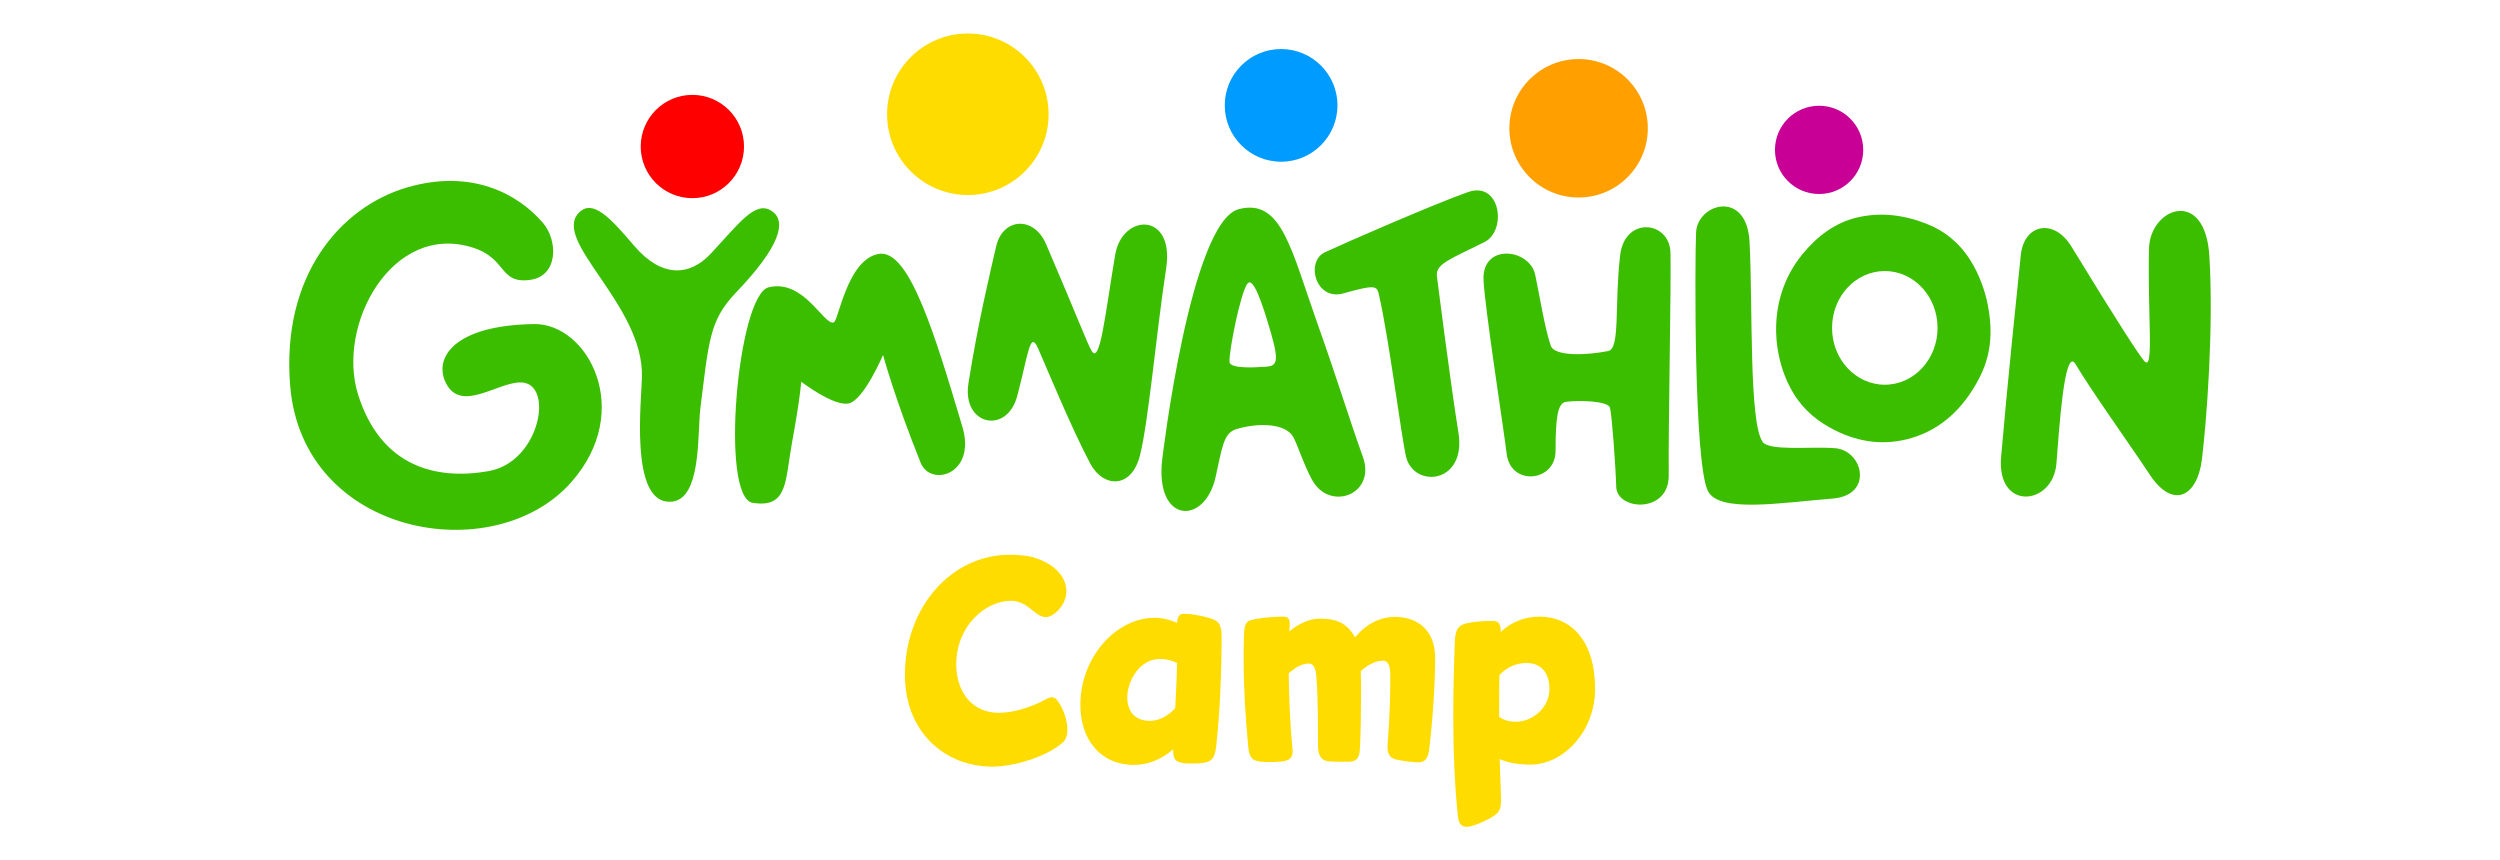
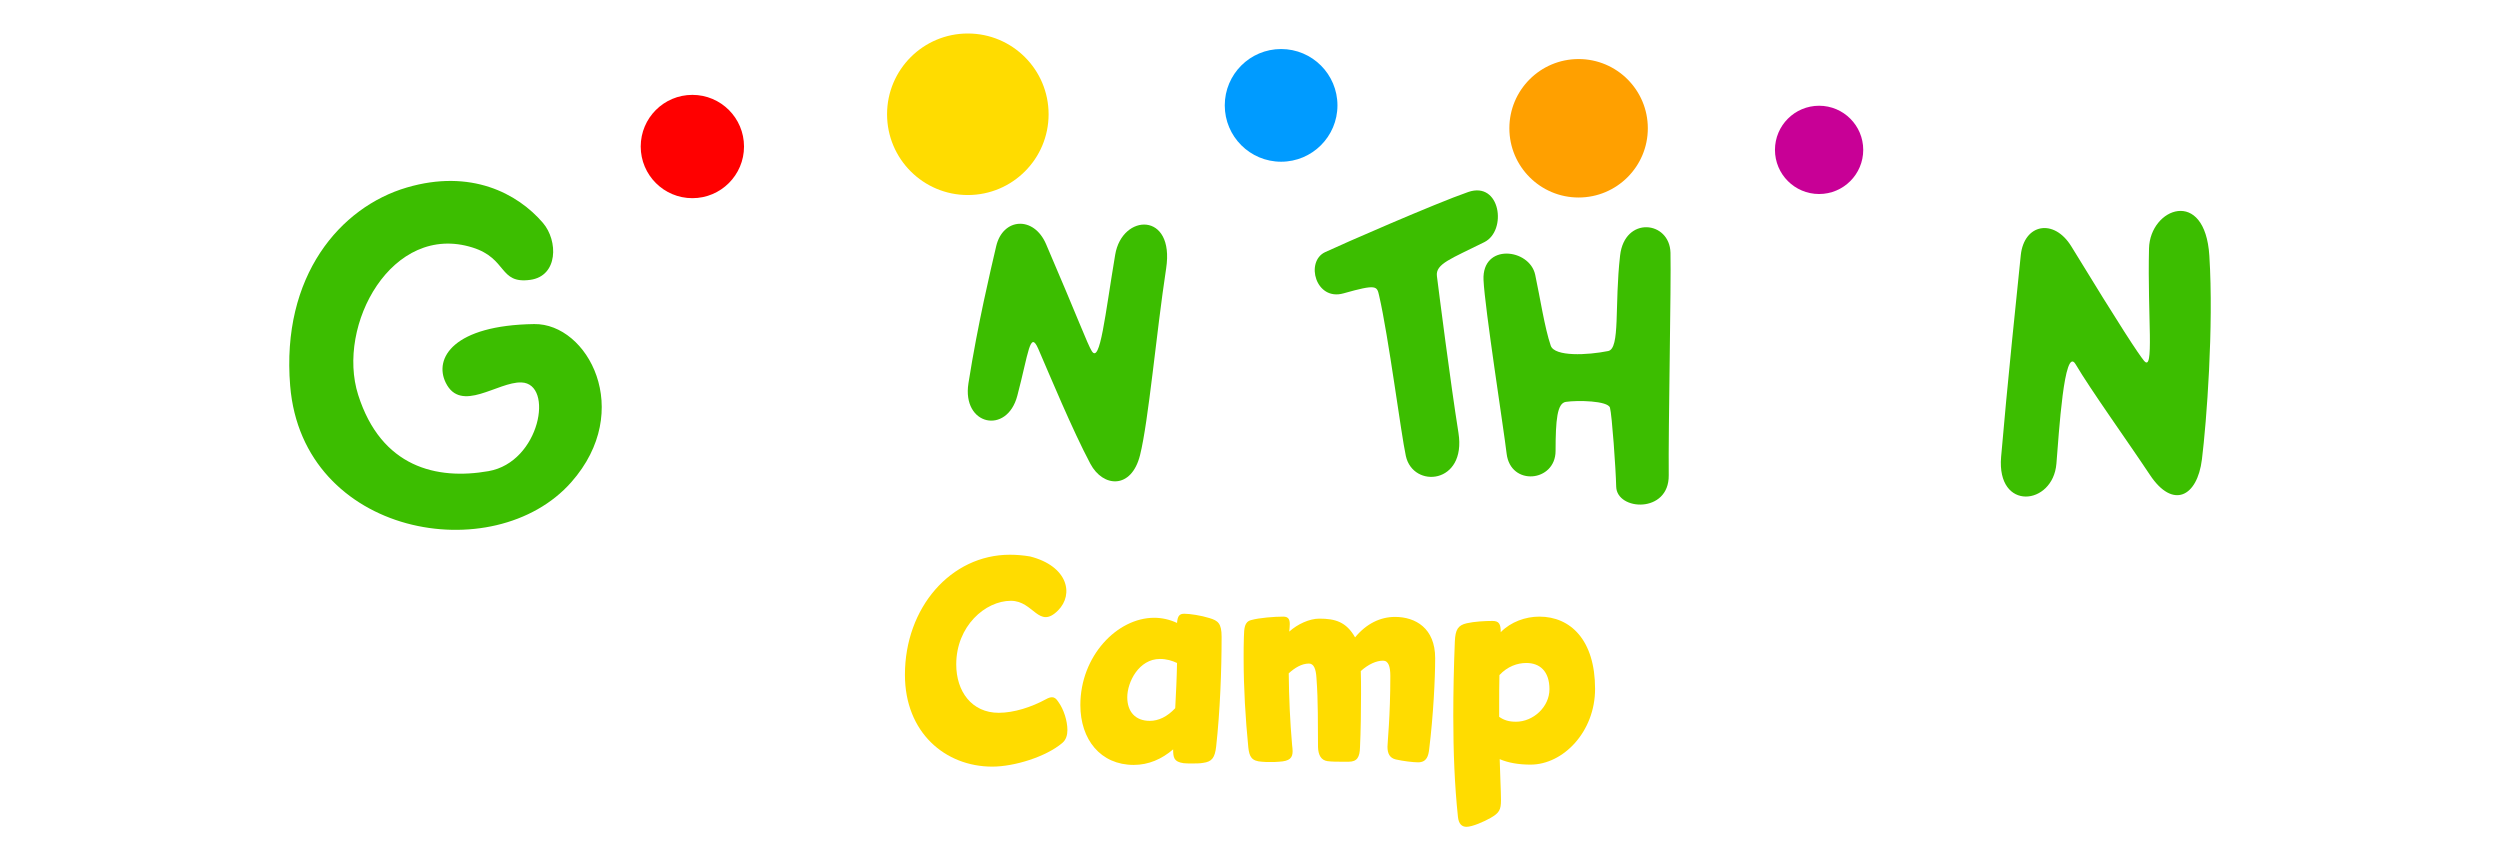
<svg xmlns="http://www.w3.org/2000/svg" version="1.1" id="Vrstva_1" x="0px" y="0px" width="700.16px" height="240.945px" viewBox="0 0 700.16 240.945" enable-background="new 0 0 700.16 240.945" xml:space="preserve">
  <g>
    <path fill="#FFDC00" d="M328.556,209.87c-3.194,2.741-6.896,4.355-11.034,4.355c-9.291,0-14.953-7.099-14.953-16.774   c0-13.709,10.308-24.435,20.687-24.435c2.105,0,4.355,0.483,6.388,1.452c0.145-2.016,0.727-2.58,2.033-2.58   c1.597,0,4.718,0.483,7.04,1.209c2.396,0.726,3.412,1.451,3.412,5.242c0,9.515-0.436,20.885-1.525,30.725   c-0.362,3.144-1.16,4.274-3.702,4.595c-0.87,0.161-1.96,0.161-3.048,0.161c-0.871,0-1.742,0-2.395-0.081   C328.774,213.339,328.556,212.208,328.556,209.87 M329.644,185.677c-1.379-0.644-2.903-1.128-4.79-1.128   c-5.88,0-9.147,6.451-9.147,10.724c0,4.033,2.25,6.615,6.315,6.615c2.396,0,4.864-1.129,7.115-3.552   C329.354,194.224,329.573,189.872,329.644,185.677" />
    <path fill="#FFDC00" d="M390.688,172.774c5.733,0,11.25,3.146,11.25,11.533c0,5.804-0.507,15.966-1.67,25.482   c-0.216,1.854-0.652,3.71-3.12,3.71c-1.306,0-4.138-0.324-6.243-0.807c-1.668-0.405-2.322-1.612-2.322-3.549   c0-1.292,0.8-8.388,0.8-19.839c0-2.58-0.509-4.274-2.034-4.274c-1.887,0-4.064,0.971-6.241,2.903   c0.071,1.938,0.071,4.032,0.071,6.373c0,4.595-0.071,10.481-0.291,14.996c-0.07,2.743-0.798,4.033-3.192,4.033h-1.598   c-1.45,0-3.049,0-4.282-0.161c-1.813-0.24-2.614-1.693-2.686-3.949c-0.073-6.535,0.071-12.582-0.437-19.354   c-0.145-2.501-0.726-4.033-2.105-4.033c-2.031,0-3.991,1.209-5.66,2.741c0.072,6.855,0.362,13.469,0.944,20.081   c0.07,0.643,0.144,1.209,0.144,1.692c0,1.854-0.726,2.822-3.846,2.983c-0.654,0.08-1.525,0.08-2.396,0.08   c-0.872,0-1.67,0-2.324-0.08c-2.974-0.161-3.555-1.449-3.845-4.033c-0.799-8.144-1.308-16.53-1.308-24.996   c0-1.938,0-3.952,0.073-5.887c0.072-2.5,0.146-4.275,2.032-4.759c2.252-0.646,6.605-0.968,9.002-0.968   c1.45,0,1.813,0.806,1.813,2.097c0,0.645-0.072,1.289-0.144,2.098c2.322-2.098,5.661-3.632,8.419-3.632   c4.428,0,7.549,0.889,10.017,5.244C382.703,174.629,386.624,172.774,390.688,172.774" />
    <path fill="#FFDC00" d="M410.791,174.549c2.106-0.483,5.081-0.646,7.188-0.646c1.886,0,2.323,0.888,2.323,3.146   c2.83-2.904,6.967-4.355,10.814-4.355c8.71,0,15.607,6.532,15.607,20.241c0,12.015-8.929,21.207-18.076,21.207   c-3.265,0-6.169-0.483-8.636-1.531c0.07,3.631,0.361,8.79,0.361,11.531c0,2.662-0.509,3.55-2.903,4.92   c-1.813,1.049-5.153,2.5-6.75,2.5c-1.308,0-2.179-0.808-2.396-2.742c-0.942-8.869-1.309-18.305-1.309-28.306   c0-6.69,0.146-13.709,0.437-20.885C407.597,176.324,408.324,175.115,410.791,174.549 M419.864,197.371v3.388   c1.38,0.967,2.76,1.37,4.72,1.37c4.791,0,9.364-4.113,9.364-9.111c0-5.081-2.759-7.341-6.461-7.341c-2.541,0-5.3,0.969-7.55,3.387   C419.864,191.886,419.864,194.628,419.864,197.371" />
    <path fill="#FFDC00" d="M283.121,168.263c-7.186,0-15.313,7.096-15.313,17.818c0,7.579,4.354,13.549,11.902,13.549   c4.282,0,9.217-1.615,13.208-3.792c0.728-0.403,1.235-0.563,1.743-0.563c0.654,0,1.162,0.4,1.741,1.289   c1.525,2.097,2.541,5.321,2.541,7.902c0,1.371-0.362,2.74-1.451,3.628c-4.574,3.871-13.427,6.611-19.595,6.611   c-13.137,0-24.459-9.514-24.459-25.721c0-18.787,12.846-33.622,29.394-33.622c1.814,0,3.773,0.16,5.66,0.482   c10.593,2.708,12.349,10.596,7.816,15.13C290.899,176.384,289.51,168.263,283.121,168.263" />
-     <path fill="#3CBE00" d="M216.135,59.09c-4.586-3.057-9.176,3.496-17.079,11.956c-5.951,6.372-13.787,6.771-21.442-2.205   c-6.61-7.749-11.58-13.179-15.422-9.336c-7.919,7.919,18.124,25.795,17.596,46.12c-0.179,6.866-3.168,33.522,6.863,34.843   c1.253,0.165,2.328-0.005,3.25-0.44c6.455-3.053,5.442-19.209,6.253-25.692c2.375-19.005,2.535-24.646,10.03-32.466   C218.324,69.198,220.492,61.994,216.135,59.09" />
    <path fill="#3CBE00" d="M152.059,62.427c-7.144-8.333-20.238-15.158-38.095-9.92c-18.646,5.468-35.24,24.734-32.698,55.554   c3.483,42.221,57.142,51.427,78.729,26.983c17.757-20.106,4.593-44.495-10.397-44.284c-22.539,0.316-28.158,9.526-24.761,16.428   c4.257,8.651,14.552-0.308,21.189-0.08c9.223,0.318,5.264,22.3-9.206,24.841c-14.469,2.54-30.045-1.03-36.507-21.348   c-6.206-19.514,9.481-48.402,32.062-41.269c9.801,3.095,7.302,10.238,16.112,9.047C156.362,77.315,156.328,67.409,152.059,62.427" />
-     <path fill="#3CBE00" d="M551.903,73.003c-3.158-5.057-7.324-8.353-12.295-10.311c-6.35-2.5-12.844-3.344-19.515-1.776   c-5.949,1.399-10.979,5.017-15.287,10.267c-10.133,12.344-8.697,28.816-2.508,38.995c2.975,4.894,7.041,8.044,11.622,10.337   c6.888,3.446,14.053,4.328,21.41,2.161c8.044-2.369,14.349-7.953,18.863-16.529c3.233-6.14,4.141-12.664,2.457-21.041   C555.961,81.634,554.421,77.033,551.903,73.003 M527.866,107.747c-8.16,0-14.775-7.127-14.775-15.92   c0-8.792,6.615-15.919,14.775-15.919c8.158,0,14.774,7.128,14.774,15.919C542.64,100.62,536.024,107.747,527.866,107.747" />
-     <path fill="#3CBE00" d="M246.141,71.108c-8.848,1.453-11.284,18.734-12.633,19.185c-2.808,0.934-8.318-12.242-18.248-9.827   c-8.656,2.105-13.736,58.897-4.445,60.36c9.935,1.562,9.04-6.191,10.995-16.846c2.396-13.051,2.574-17.078,2.574-17.078   s9.124,7.018,13.335,6.082c4.211-0.935,9.592-13.568,9.592-13.568s3.275,12.165,10.527,30.18   c2.802,6.958,15.675,3.275,11.698-10.06C261.823,93.671,254.645,69.711,246.141,71.108" />
    <path fill="#3CBE00" d="M312.326,71.326c-2.847,16.942-4.224,30.734-6.563,26.992c-1.207-1.93-3.886-9.221-12.799-29.949   c-3.449-8.026-12.131-7.355-13.971,0.604c-1.607,6.947-5.096,21.453-7.766,38.362c-1.866,11.816,10.778,14.512,13.681,3.524   c3.171-12.008,3.542-18.53,5.882-13.149c3.128,7.196,9.544,22.706,14.582,32.174c3.554,6.683,11.51,7.194,13.909-2.4   c2.397-9.59,4.522-33.954,7.317-52.32C329.022,59.245,314.275,59.739,312.326,71.326" />
    <path fill="#3CBE00" d="M618.761,71.652c-1.204-19.309-16.623-13.441-16.898-2.078c-0.459,19.025,1.563,35.117-1.429,31.426   c-1.542-1.902-6.191-8.856-20.304-31.956c-4.902-8.021-13.262-6.339-14.181,2.404c-0.801,7.63-3.96,38.16-5.511,56.517   c-1.296,15.334,14.517,13.635,15.488,1.906c0.698-8.407,2.166-33.304,5.371-27.864c4.291,7.274,14.458,21.414,20.843,31.028   c6.388,9.613,13.242,6.167,14.54-4.393C617.982,118.082,620.008,91.607,618.761,71.652" />
    <path fill="#3CBE00" d="M376.26,82.16c9.357-2.651,9.363-2.036,9.981,0.624c2.638,11.38,6.159,38.902,7.485,44.919   c2.027,9.202,17.026,7.934,14.735-6.482c-2.291-14.417-5.379-38.752-6.033-43.895c-0.44-3.443,3.962-4.846,13.29-9.515   c6.422-3.213,4.524-17.156-4.523-14.037c-9.045,3.12-35.778,14.812-40.084,16.845C365.498,73.269,368.468,84.368,376.26,82.16" />
    <path fill="#3CBE00" d="M467.843,70.785c-0.221-8.968-12.836-10.34-14.111,0.759c-1.614,14.038,0.095,26.077-3.343,26.77   c-5.802,1.169-15.009,1.612-16.08-1.505c-1.698-4.937-3.03-13.683-4.358-19.871c-1.577-7.357-14.927-8.907-14.469,1.469   c0.344,7.809,5.664,41.736,6.464,48.597c1.078,9.275,13.7,8.02,13.716-0.705c0.014-8.727,0.441-13.388,2.885-13.751   c3.26-0.487,11.802-0.325,12.352,1.644c0.549,1.968,1.63,17.047,1.74,22.086c0.15,6.801,14.831,7.607,14.715-3.155   C467.214,120.182,468.059,79.531,467.843,70.785" />
-     <path fill="#3CBE00" d="M513.874,125.516c-6.893-0.51-18.401,0.871-20.238-1.779c-3.828-5.519-2.724-37.676-3.643-55.924   c-0.75-14.888-14.637-10.851-14.983-2.687c-0.346,8.162-0.638,64.793,3.344,72.445c3.186,6.123,20.216,3.237,34.918,2.06   C524.788,138.709,521.839,126.104,513.874,125.516" />
-     <path fill="#3CBE00" d="M381.685,127.924c-3.73-10.348-7.265-22.019-12.491-36.679c-7.612-21.35-10.185-35.769-22.227-32.681   c-13.585,3.484-21.458,69.979-21.458,69.979c-2.172,18.163,11.893,18.736,14.94,5.057c1.795-8.061,2.171-12.322,5.77-13.411   c6.162-1.864,13.971-1.696,16.059,2.344c1.309,2.533,2.657,7.12,5.118,11.74C372.277,143.437,385.51,138.542,381.685,127.924    M353.175,102.766c0,0-8.626,0.75-8.828-1.353c-0.261-2.721,3.156-20.004,5.118-22.085c1.483-1.576,3.844,4.768,6.49,13.943   C358.621,102.514,357.314,102.654,353.175,102.766" />
    <path fill="#FF0000" d="M208.373,41.036c0,7.989-6.477,14.465-14.465,14.465c-7.99,0-14.467-6.476-14.467-14.465   s6.478-14.465,14.467-14.465C201.896,26.571,208.373,33.047,208.373,41.036" />
    <path fill="#C80096" d="M521.824,41.977c0,6.826-5.534,12.36-12.359,12.36c-6.827,0-12.361-5.535-12.361-12.36   c0-6.827,5.534-12.361,12.361-12.361C516.29,29.616,521.824,35.15,521.824,41.977" />
    <path fill="#FFA000" d="M461.496,35.927c0,10.707-8.681,19.388-19.39,19.388c-10.707,0-19.388-8.682-19.388-19.388   c0-10.708,8.681-19.389,19.388-19.389C452.815,16.537,461.496,25.219,461.496,35.927" />
    <path fill="#FFDC00" d="M293.675,32.002c0,12.493-10.128,22.621-22.621,22.621c-12.492,0-22.619-10.127-22.619-22.621   c0-12.493,10.127-22.62,22.619-22.62C283.547,9.382,293.675,19.51,293.675,32.002" />
    <path fill="#009BFF" d="M374.573,29.513c0,8.715-7.066,15.78-15.78,15.78c-8.717,0-15.781-7.064-15.781-15.78   s7.064-15.781,15.781-15.781C367.507,13.732,374.573,20.798,374.573,29.513" />
  </g>
</svg>